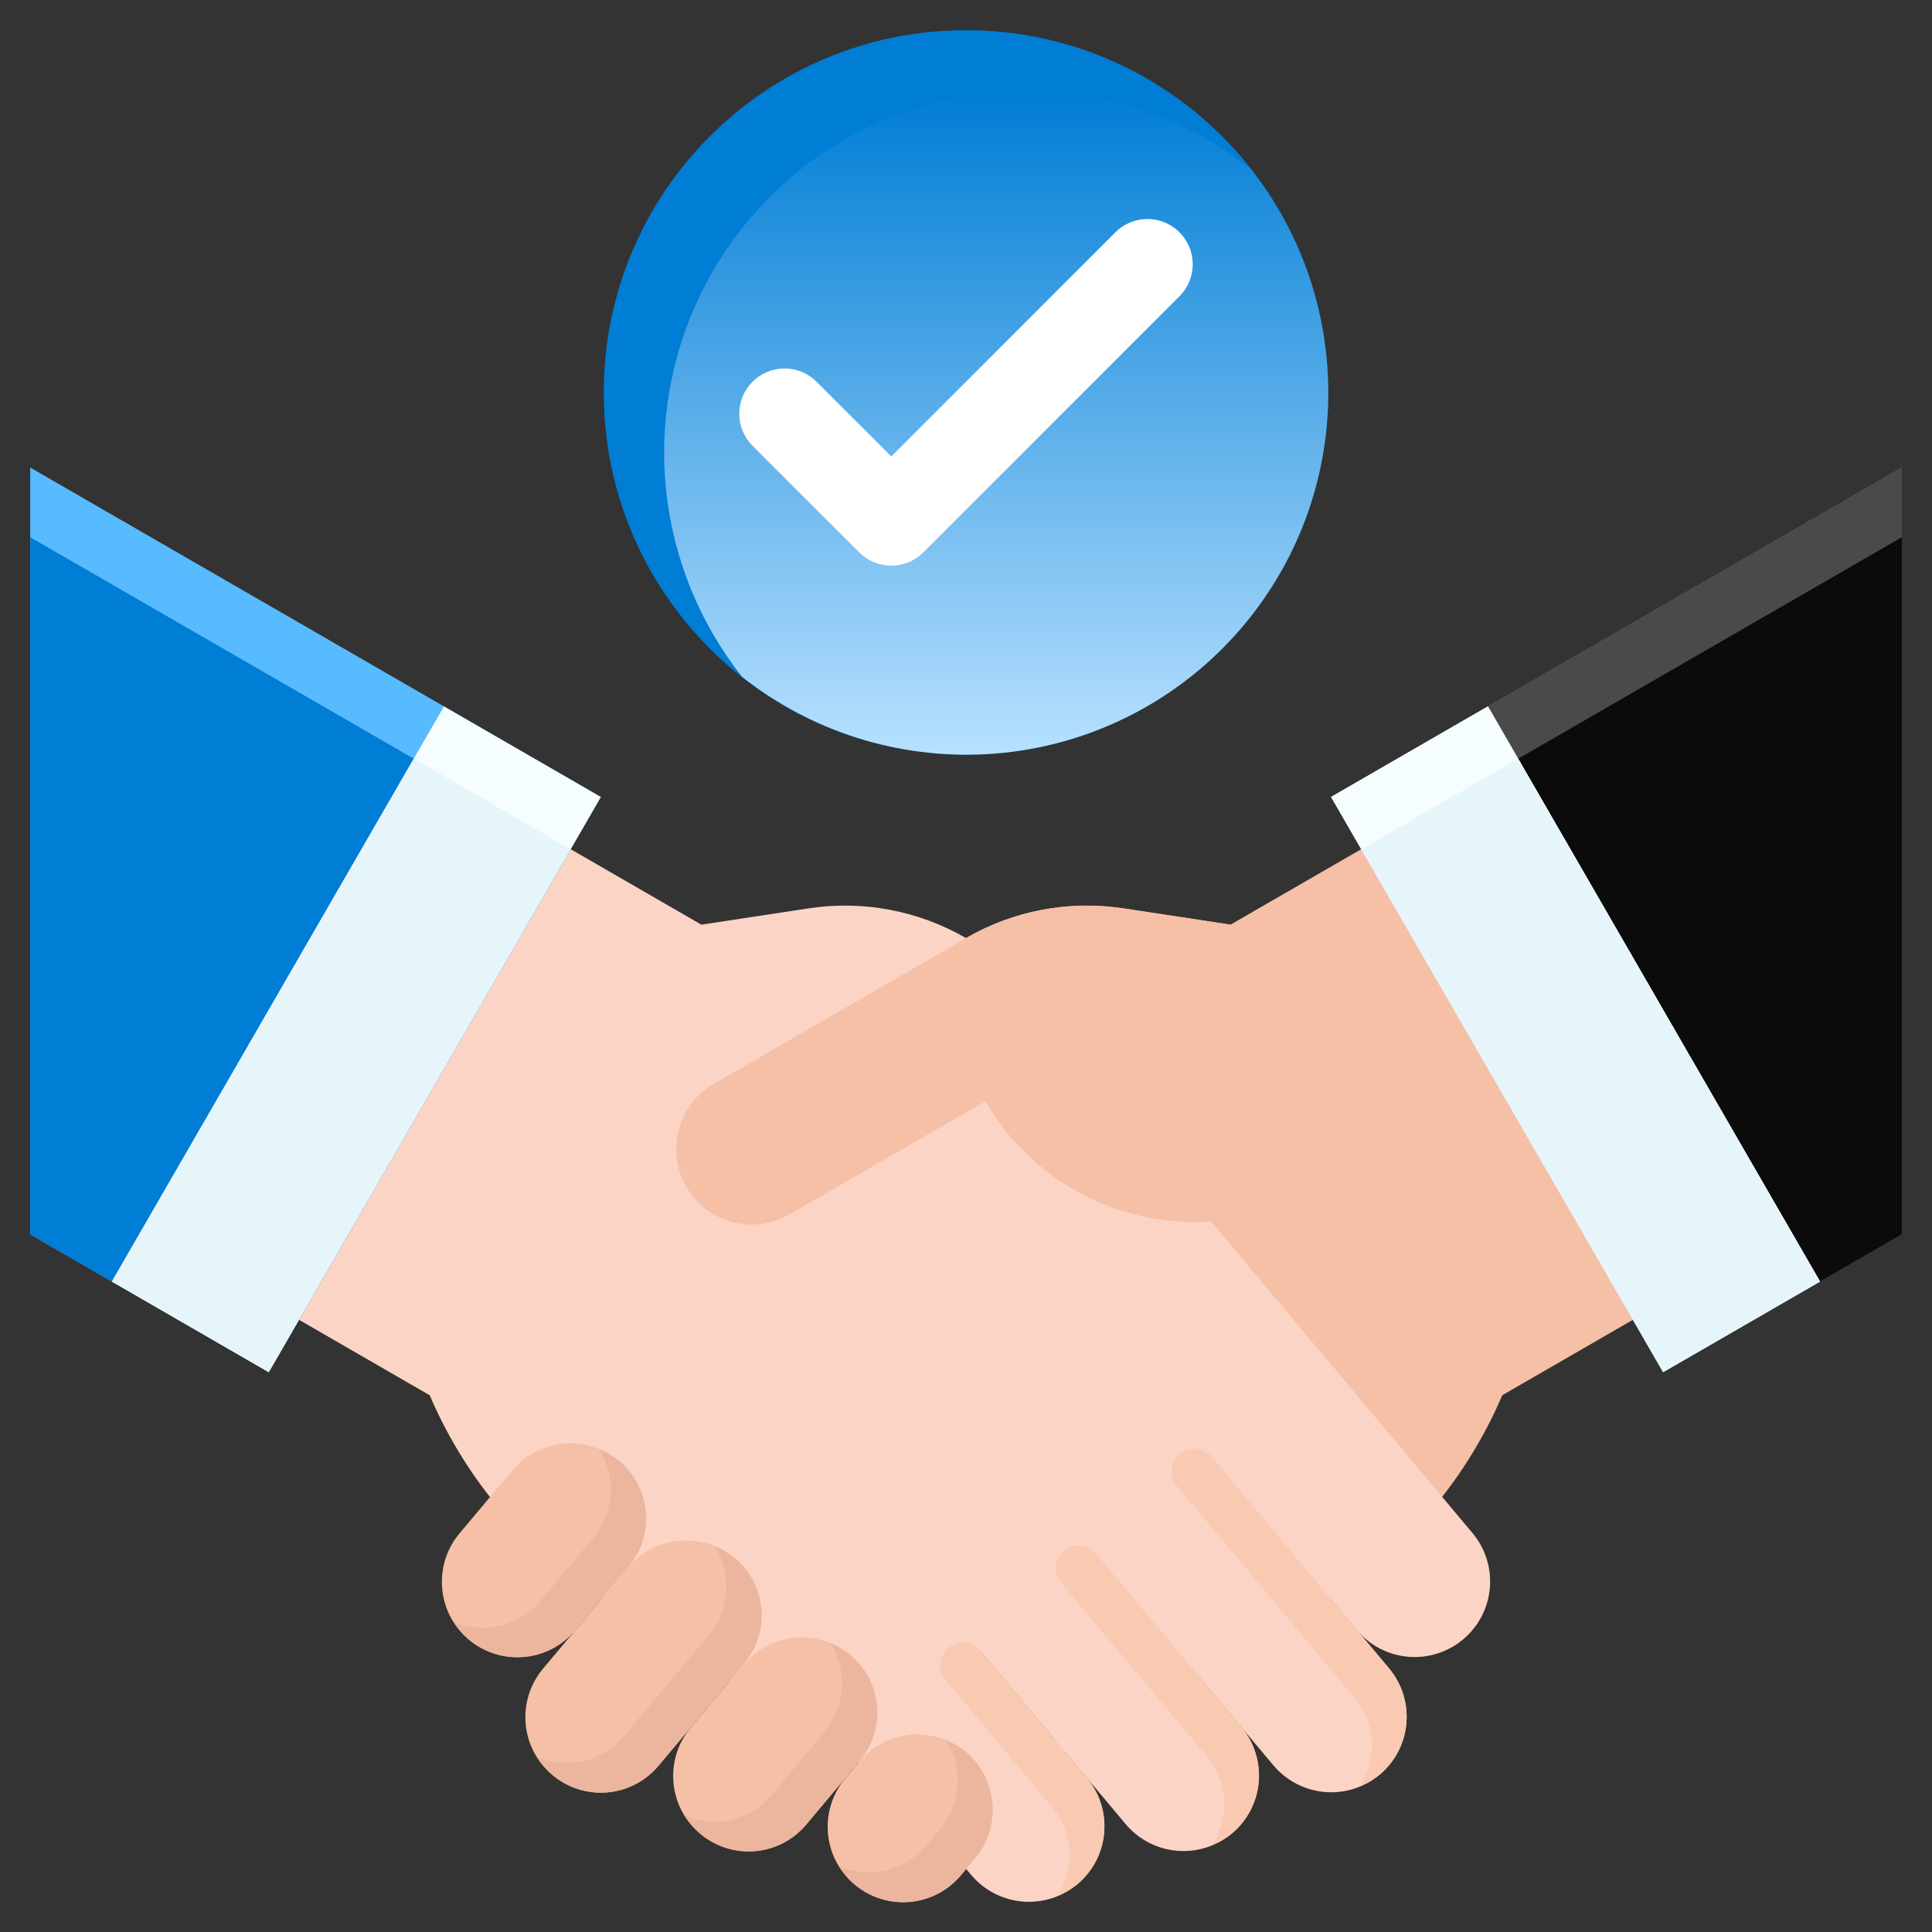
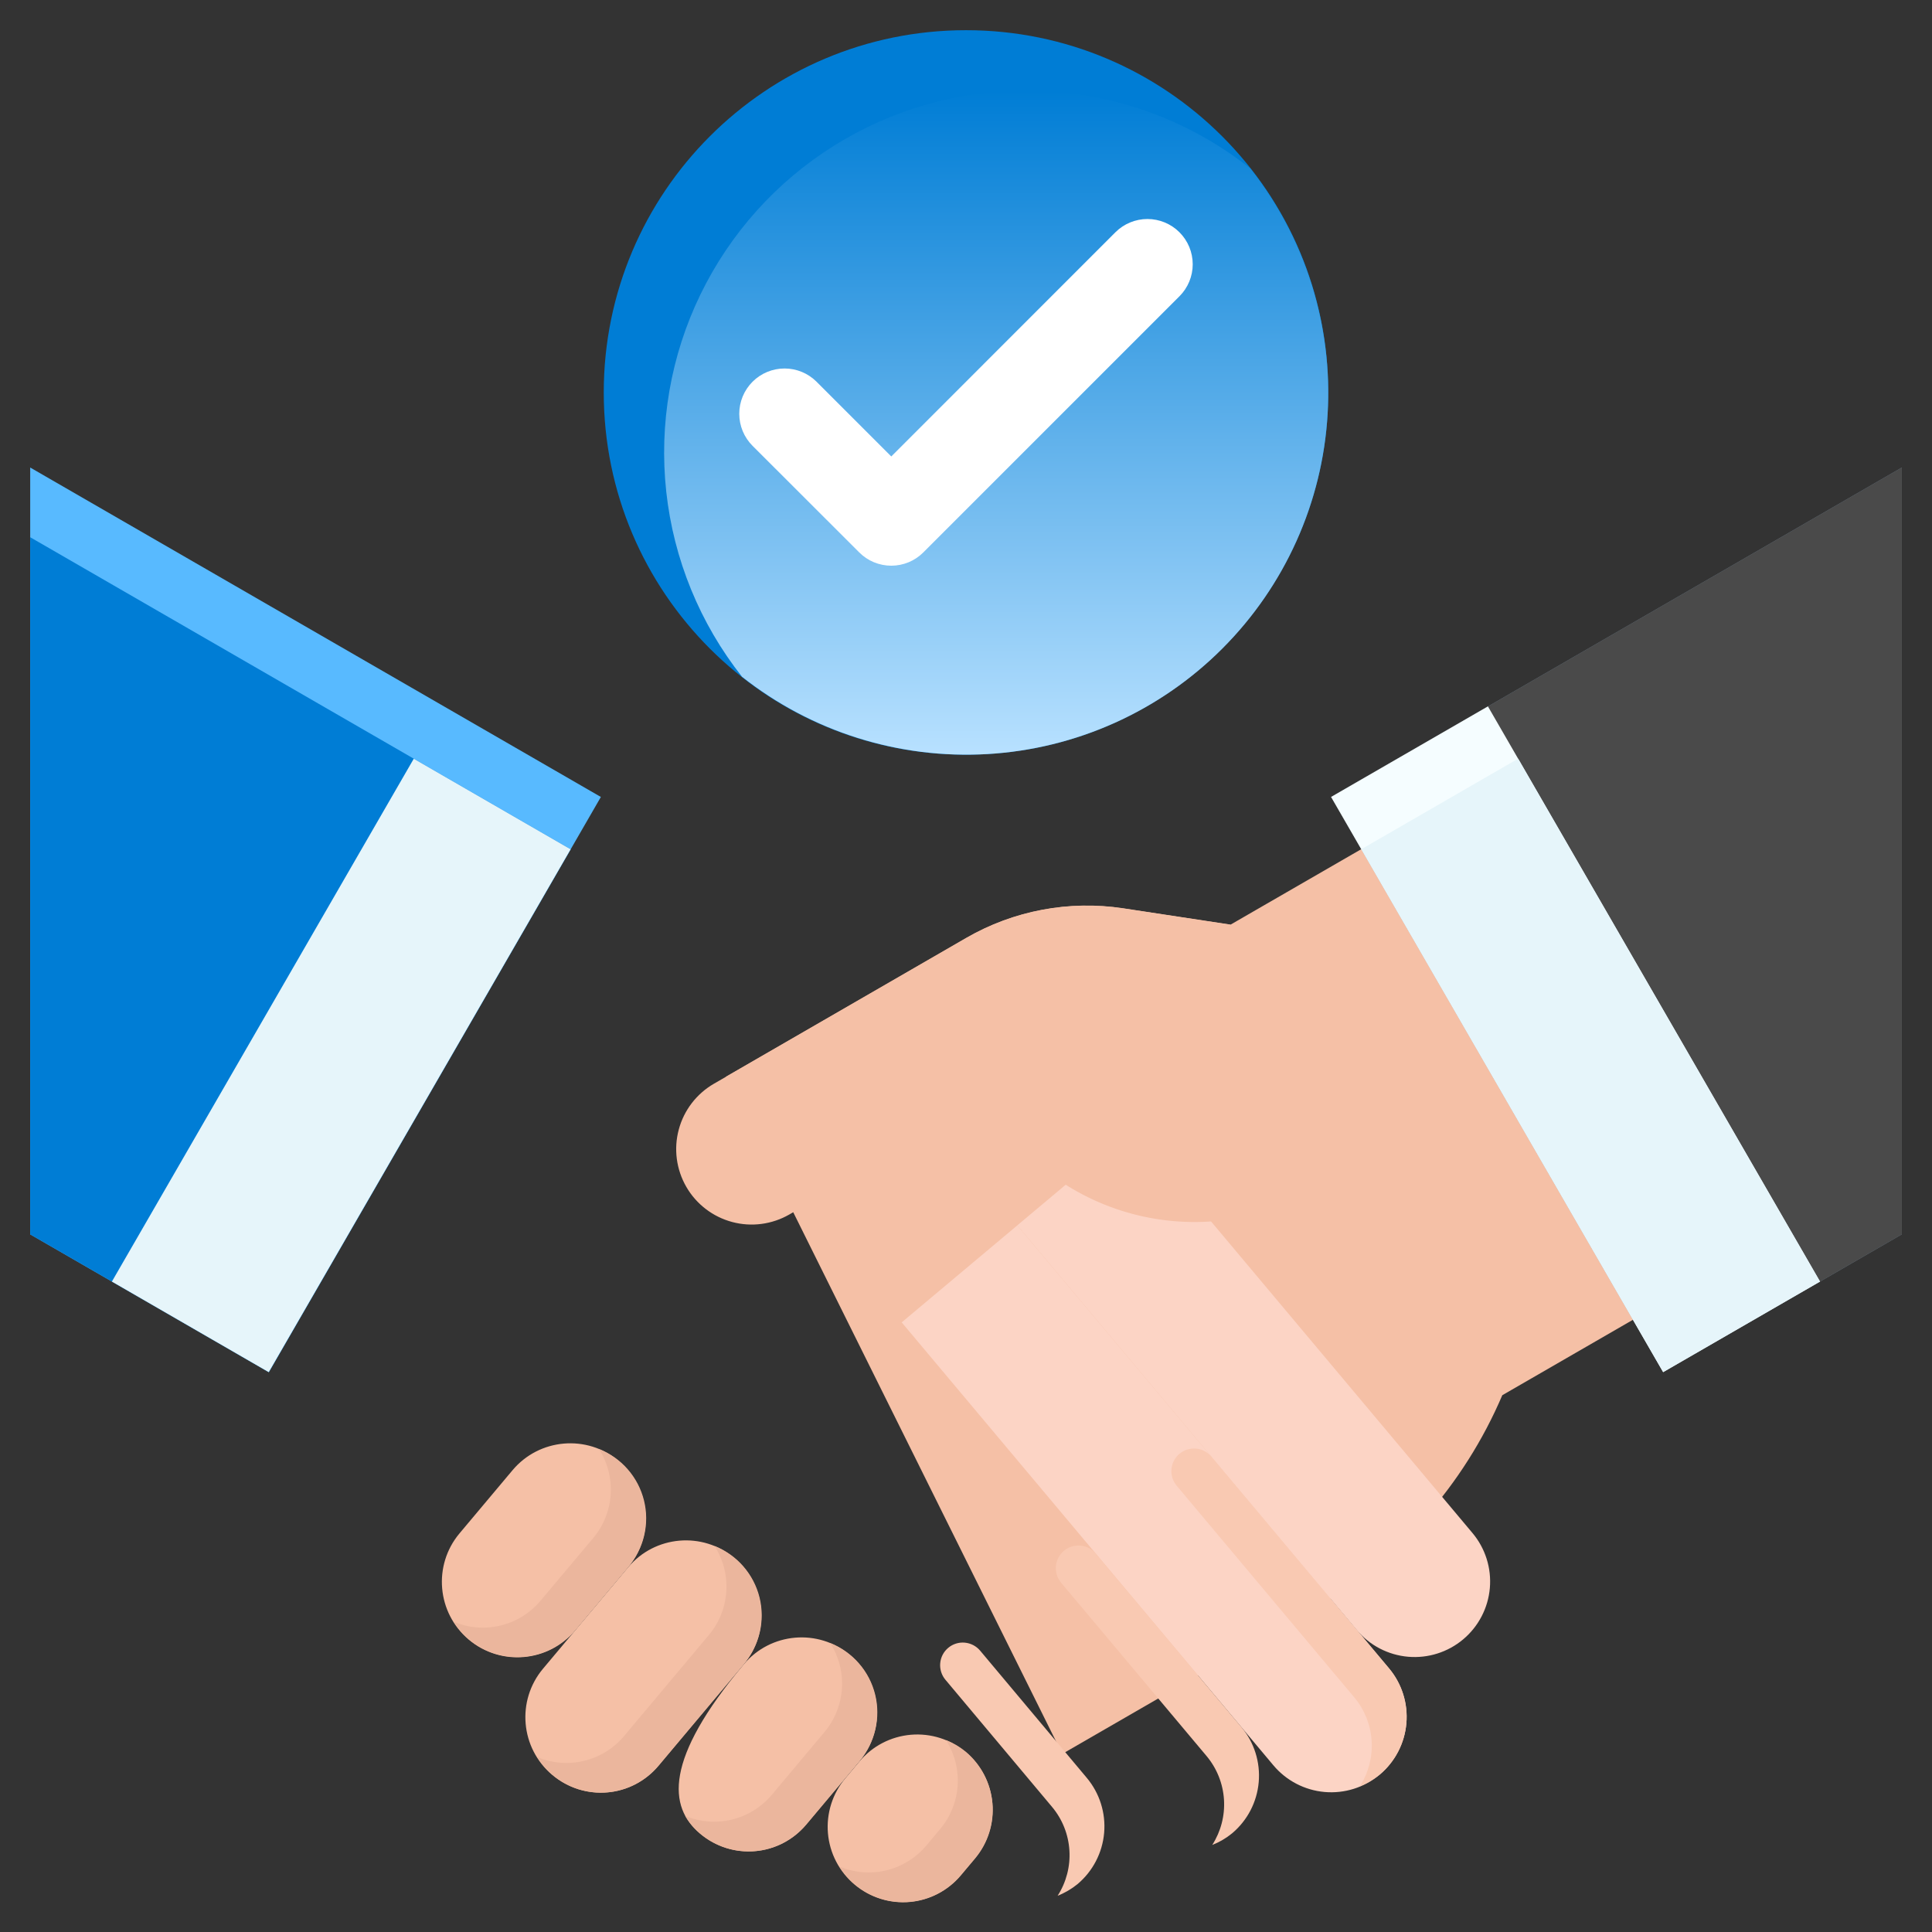
<svg xmlns="http://www.w3.org/2000/svg" width="92" height="92" viewBox="0 0 92 92" fill="none">
  <rect x="0" y="0" width="92" height="92" fill="#333333" stroke="none" />
  <g clip-path="url(#clip0_2229_17273)">
    <path d="M63.387 37.951L79.199 65.34L90.563 58.779V22.263L63.387 37.951Z" fill="#6A7F91" />
    <path d="M63.387 37.951L79.199 65.34L90.563 58.779V22.263L63.387 37.951Z" fill="#4A4A4A" />
-     <path d="M64.826 40.441L79.2 65.34L90.563 58.78V25.582L64.826 40.441Z" fill="#0B0B0B" />
    <path d="M50.584 83.519L62.49 76.645C66.531 74.311 69.706 70.73 71.538 66.439L77.762 62.845L64.825 40.435L58.6 44.029L53.489 43.252C50.909 42.86 48.273 43.356 46.014 44.66L34.568 51.273" fill="#F5C0A6" />
-     <path d="M46.671 78.601L51.75 84.657C52.053 85.019 52.283 85.437 52.425 85.887C52.567 86.337 52.619 86.811 52.578 87.281C52.537 87.751 52.403 88.209 52.185 88.628C51.967 89.046 51.669 89.418 51.307 89.722C50.577 90.334 49.634 90.632 48.685 90.549C47.736 90.466 46.858 90.01 46.246 89.28L41.417 83.519L42.901 85.244L29.51 76.647C25.47 74.314 22.295 70.733 20.463 66.441L14.238 62.847L27.176 40.438L33.4 44.032L38.512 43.254C41.091 42.862 43.727 43.359 45.987 44.663L57.432 51.276" fill="#FCD4C5" />
    <path d="M53.949 53.73L70.118 73.001C70.731 73.731 71.028 74.674 70.945 75.624C70.862 76.573 70.405 77.451 69.675 78.064C68.946 78.677 68.002 78.975 67.053 78.893C66.104 78.811 65.226 78.355 64.612 77.625L48.443 58.35" fill="#FCD4C5" />
    <path d="M48.445 58.35L66.143 79.444C66.756 80.174 67.053 81.117 66.97 82.067C66.887 83.016 66.43 83.894 65.7 84.506C64.97 85.119 64.026 85.416 63.077 85.333C62.127 85.249 61.25 84.793 60.637 84.062L42.938 62.97" fill="#FCD4C5" />
-     <path d="M42.937 62.97L59.108 82.241C59.72 82.971 60.018 83.915 59.935 84.864C59.852 85.813 59.395 86.691 58.665 87.304C57.935 87.916 56.991 88.214 56.042 88.131C55.092 88.048 54.215 87.591 53.602 86.861L37.432 67.59" fill="#FCD4C5" />
    <path d="M56.032 70.748C55.94 70.639 55.872 70.514 55.829 70.379C55.786 70.244 55.771 70.102 55.783 69.961C55.796 69.82 55.836 69.682 55.901 69.557C55.967 69.431 56.057 69.32 56.165 69.229C56.384 69.045 56.667 68.956 56.952 68.981C57.236 69.005 57.499 69.142 57.683 69.361L66.143 79.444C66.755 80.174 67.053 81.117 66.97 82.067C66.887 83.016 66.43 83.894 65.7 84.506C65.416 84.738 65.097 84.924 64.756 85.058C65.168 84.417 65.364 83.661 65.317 82.9C65.269 82.14 64.98 81.414 64.491 80.829L56.032 70.748Z" fill="#F9C9B2" />
    <path d="M24.404 70.013L21.883 73.016C20.607 74.536 20.805 76.803 22.325 78.079C23.845 79.355 26.112 79.157 27.388 77.637L29.909 74.634C31.185 73.113 30.987 70.847 29.467 69.57C27.947 68.294 25.68 68.492 24.404 70.013Z" fill="#F5C0A6" />
    <path d="M29.91 74.635L25.859 79.46C24.583 80.981 24.781 83.247 26.301 84.523C27.822 85.799 30.088 85.602 31.364 84.081L35.415 79.256C36.691 77.736 36.493 75.469 34.973 74.193C33.453 72.917 31.186 73.114 29.91 74.635Z" fill="#F5C0A6" />
-     <path d="M35.418 79.255L32.897 82.258C31.62 83.778 31.818 86.045 33.339 87.321C34.859 88.597 37.126 88.4 38.401 86.879L40.923 83.876C42.199 82.356 42.001 80.089 40.481 78.813C38.961 77.537 36.694 77.734 35.418 79.255Z" fill="#F5C0A6" />
+     <path d="M35.418 79.255C31.62 83.778 31.818 86.045 33.339 87.321C34.859 88.597 37.126 88.4 38.401 86.879L40.923 83.876C42.199 82.356 42.001 80.089 40.481 78.813C38.961 77.537 36.694 77.734 35.418 79.255Z" fill="#F5C0A6" />
    <path d="M40.256 84.678L40.928 83.877C41.541 83.147 42.418 82.691 43.368 82.608C44.317 82.525 45.261 82.823 45.991 83.436C46.721 84.048 47.177 84.926 47.26 85.876C47.343 86.825 47.045 87.769 46.433 88.499L45.759 89.301C45.146 90.031 44.269 90.488 43.319 90.571C42.37 90.654 41.426 90.356 40.696 89.743C40.334 89.44 40.036 89.068 39.818 88.649C39.6 88.23 39.467 87.772 39.426 87.302C39.385 86.831 39.438 86.358 39.58 85.907C39.722 85.457 39.952 85.039 40.256 84.678Z" fill="#F5C0A6" />
    <path d="M58.6 44.035L53.489 43.258C50.909 42.866 48.273 43.362 46.014 44.666L33.996 51.606C33.171 52.083 32.568 52.868 32.322 53.789C32.075 54.709 32.204 55.69 32.681 56.516C33.157 57.341 33.942 57.943 34.863 58.19C35.783 58.437 36.764 58.307 37.59 57.831L46.926 52.44C47.681 53.748 48.687 54.895 49.885 55.815C51.083 56.734 52.45 57.409 53.909 57.8C55.368 58.191 56.89 58.29 58.387 58.093C59.885 57.896 61.329 57.406 62.637 56.651" fill="#F5C0A6" />
    <path d="M63.385 37.95L70.854 33.638L86.666 61.025L79.197 65.338L63.385 37.95Z" fill="#F5FDFF" />
    <path d="M28.613 37.951L12.801 65.34L1.438 58.779V22.263L28.613 37.951Z" fill="#58BAFF" />
    <path d="M1.438 58.78L12.801 65.34L27.174 40.441L1.438 25.582V58.78Z" fill="#007DD5" />
-     <path d="M5.328 61.027L21.141 33.64L28.61 37.953L12.797 65.34L5.328 61.027Z" fill="#F5FDFF" />
    <path d="M52.181 73.981C52.09 73.872 51.979 73.783 51.853 73.717C51.728 73.652 51.591 73.612 51.45 73.6C51.309 73.588 51.167 73.603 51.032 73.646C50.897 73.688 50.772 73.757 50.663 73.848C50.555 73.939 50.465 74.051 50.4 74.176C50.334 74.302 50.294 74.439 50.282 74.58C50.269 74.722 50.285 74.864 50.327 74.999C50.37 75.134 50.438 75.259 50.529 75.368L57.46 83.626C57.948 84.211 58.237 84.937 58.285 85.697C58.333 86.458 58.137 87.214 57.726 87.855C58.067 87.721 58.385 87.535 58.669 87.303C59.03 87 59.329 86.628 59.547 86.21C59.765 85.791 59.898 85.333 59.939 84.863C59.98 84.393 59.928 83.919 59.786 83.469C59.644 83.018 59.415 82.601 59.111 82.239L52.181 73.981Z" fill="#F9C9B2" />
    <path d="M45.02 79.988C44.929 79.88 44.86 79.755 44.818 79.62C44.775 79.484 44.759 79.342 44.772 79.201C44.784 79.06 44.824 78.923 44.889 78.797C44.955 78.672 45.044 78.56 45.153 78.469C45.372 78.285 45.655 78.196 45.94 78.221C46.224 78.246 46.488 78.382 46.672 78.601L51.751 84.659C52.363 85.389 52.661 86.332 52.578 87.282C52.495 88.231 52.038 89.109 51.308 89.722C51.023 89.953 50.705 90.14 50.364 90.274C50.775 89.632 50.972 88.876 50.924 88.116C50.877 87.355 50.588 86.629 50.099 86.045L45.02 79.988Z" fill="#F9C9B2" />
    <path d="M28.256 73.231L25.732 76.234C25.241 76.816 24.576 77.227 23.836 77.406C23.095 77.585 22.316 77.523 21.613 77.23C21.805 77.543 22.044 77.824 22.322 78.063C22.683 78.368 23.101 78.597 23.551 78.74C24.001 78.882 24.475 78.935 24.946 78.894C25.416 78.853 25.874 78.72 26.293 78.503C26.712 78.285 27.084 77.987 27.388 77.625L29.908 74.621C30.278 74.192 30.541 73.68 30.673 73.129C30.805 72.577 30.803 72.002 30.667 71.452C30.531 70.901 30.265 70.391 29.892 69.965C29.518 69.538 29.048 69.207 28.52 69C28.932 69.642 29.128 70.398 29.081 71.159C29.033 71.919 28.744 72.645 28.256 73.231Z" fill="#EBB69D" />
    <path d="M33.761 77.851L29.712 82.676C29.22 83.259 28.556 83.67 27.815 83.849C27.074 84.028 26.295 83.966 25.592 83.673C25.888 84.156 26.295 84.561 26.779 84.854C27.264 85.147 27.812 85.32 28.377 85.358C28.942 85.396 29.508 85.299 30.028 85.073C30.547 84.848 31.005 84.501 31.363 84.062L35.413 79.236C35.782 78.807 36.044 78.296 36.175 77.745C36.306 77.195 36.304 76.621 36.169 76.071C36.033 75.521 35.768 75.012 35.395 74.585C35.023 74.159 34.554 73.828 34.027 73.62C34.438 74.262 34.635 75.018 34.587 75.779C34.539 76.54 34.25 77.266 33.761 77.851Z" fill="#EBB69D" />
    <path d="M39.267 82.471L36.747 85.474C36.255 86.056 35.591 86.467 34.85 86.647C34.109 86.826 33.33 86.764 32.627 86.47C32.923 86.953 33.33 87.358 33.814 87.652C34.299 87.945 34.847 88.118 35.412 88.156C35.977 88.195 36.543 88.097 37.063 87.872C37.582 87.646 38.04 87.3 38.398 86.861L40.919 83.856C41.288 83.427 41.549 82.916 41.681 82.365C41.812 81.815 41.81 81.241 41.674 80.691C41.539 80.141 41.274 79.632 40.901 79.206C40.528 78.779 40.059 78.448 39.533 78.24C39.944 78.882 40.14 79.638 40.092 80.399C40.044 81.16 39.755 81.886 39.267 82.471Z" fill="#EBB69D" />
    <path d="M44.776 87.089L44.104 87.891C43.612 88.474 42.947 88.885 42.206 89.064C41.465 89.243 40.686 89.18 39.982 88.886C40.279 89.368 40.686 89.773 41.171 90.066C41.655 90.359 42.203 90.532 42.768 90.57C43.333 90.609 43.899 90.511 44.419 90.286C44.938 90.061 45.397 89.715 45.755 89.277L46.428 88.476C47.041 87.746 47.338 86.802 47.255 85.853C47.172 84.904 46.715 84.026 45.985 83.413C45.702 83.181 45.385 82.995 45.044 82.861C45.455 83.503 45.65 84.259 45.602 85.019C45.554 85.779 45.265 86.504 44.776 87.089Z" fill="#EBB69D" />
    <path d="M5.328 61.027L19.703 36.13L27.172 40.442L12.797 65.34L5.328 61.027Z" fill="#E6F5FA" />
-     <path d="M63.385 37.95L70.854 33.638L86.666 61.025L79.197 65.338L63.385 37.95Z" fill="#F5FDFF" />
    <path d="M64.824 40.44L72.293 36.127L86.668 61.025L79.199 65.337L64.824 40.44Z" fill="#E6F5FA" />
    <path d="M46 35.938C55.527 35.938 63.25 28.214 63.25 18.688C63.25 9.161 55.527 1.438 46 1.438C36.473 1.438 28.75 9.161 28.75 18.688C28.75 28.214 36.473 35.938 46 35.938Z" fill="#007DD5" />
    <path d="M48.875 4.313C45.636 4.309 42.463 5.219 39.717 6.936C36.972 8.654 34.766 11.111 33.353 14.025C31.939 16.939 31.376 20.192 31.726 23.411C32.077 26.631 33.328 29.686 35.335 32.227C38.649 34.845 42.808 36.154 47.023 35.908C51.239 35.661 55.217 33.876 58.202 30.89C61.188 27.904 62.974 23.926 63.22 19.711C63.467 15.495 62.157 11.336 59.54 8.023C56.506 5.618 52.747 4.31 48.875 4.313Z" fill="url(#paint0_linear_2229_17273)" />
    <path d="M42.442 21.736L38.884 18.178C38.48 17.774 37.931 17.547 37.36 17.547C36.788 17.547 36.239 17.774 35.835 18.178C35.635 18.379 35.476 18.616 35.367 18.878C35.259 19.14 35.203 19.42 35.203 19.704C35.203 19.987 35.259 20.267 35.367 20.529C35.476 20.791 35.635 21.029 35.835 21.229L40.917 26.306C41.117 26.506 41.355 26.666 41.616 26.774C41.878 26.882 42.159 26.938 42.442 26.938C42.725 26.938 43.006 26.882 43.267 26.774C43.529 26.666 43.767 26.506 43.967 26.306L56.164 14.109C56.569 13.705 56.796 13.156 56.796 12.585C56.796 12.013 56.569 11.464 56.164 11.06C55.76 10.656 55.212 10.429 54.64 10.429C54.068 10.429 53.52 10.656 53.115 11.06L42.442 21.736Z" fill="white" />
  </g>
  <defs>
    <linearGradient id="paint0_linear_2229_17273" x1="47.437" y1="4.312" x2="47.437" y2="35.937" gradientUnits="userSpaceOnUse">
      <stop stop-color="#007DD5" />
      <stop offset="1" stop-color="#B8E1FF" />
    </linearGradient>
    <clipPath id="clip0_2229_17273">
      <rect width="92" height="92" fill="white" />
    </clipPath>
  </defs>
</svg>